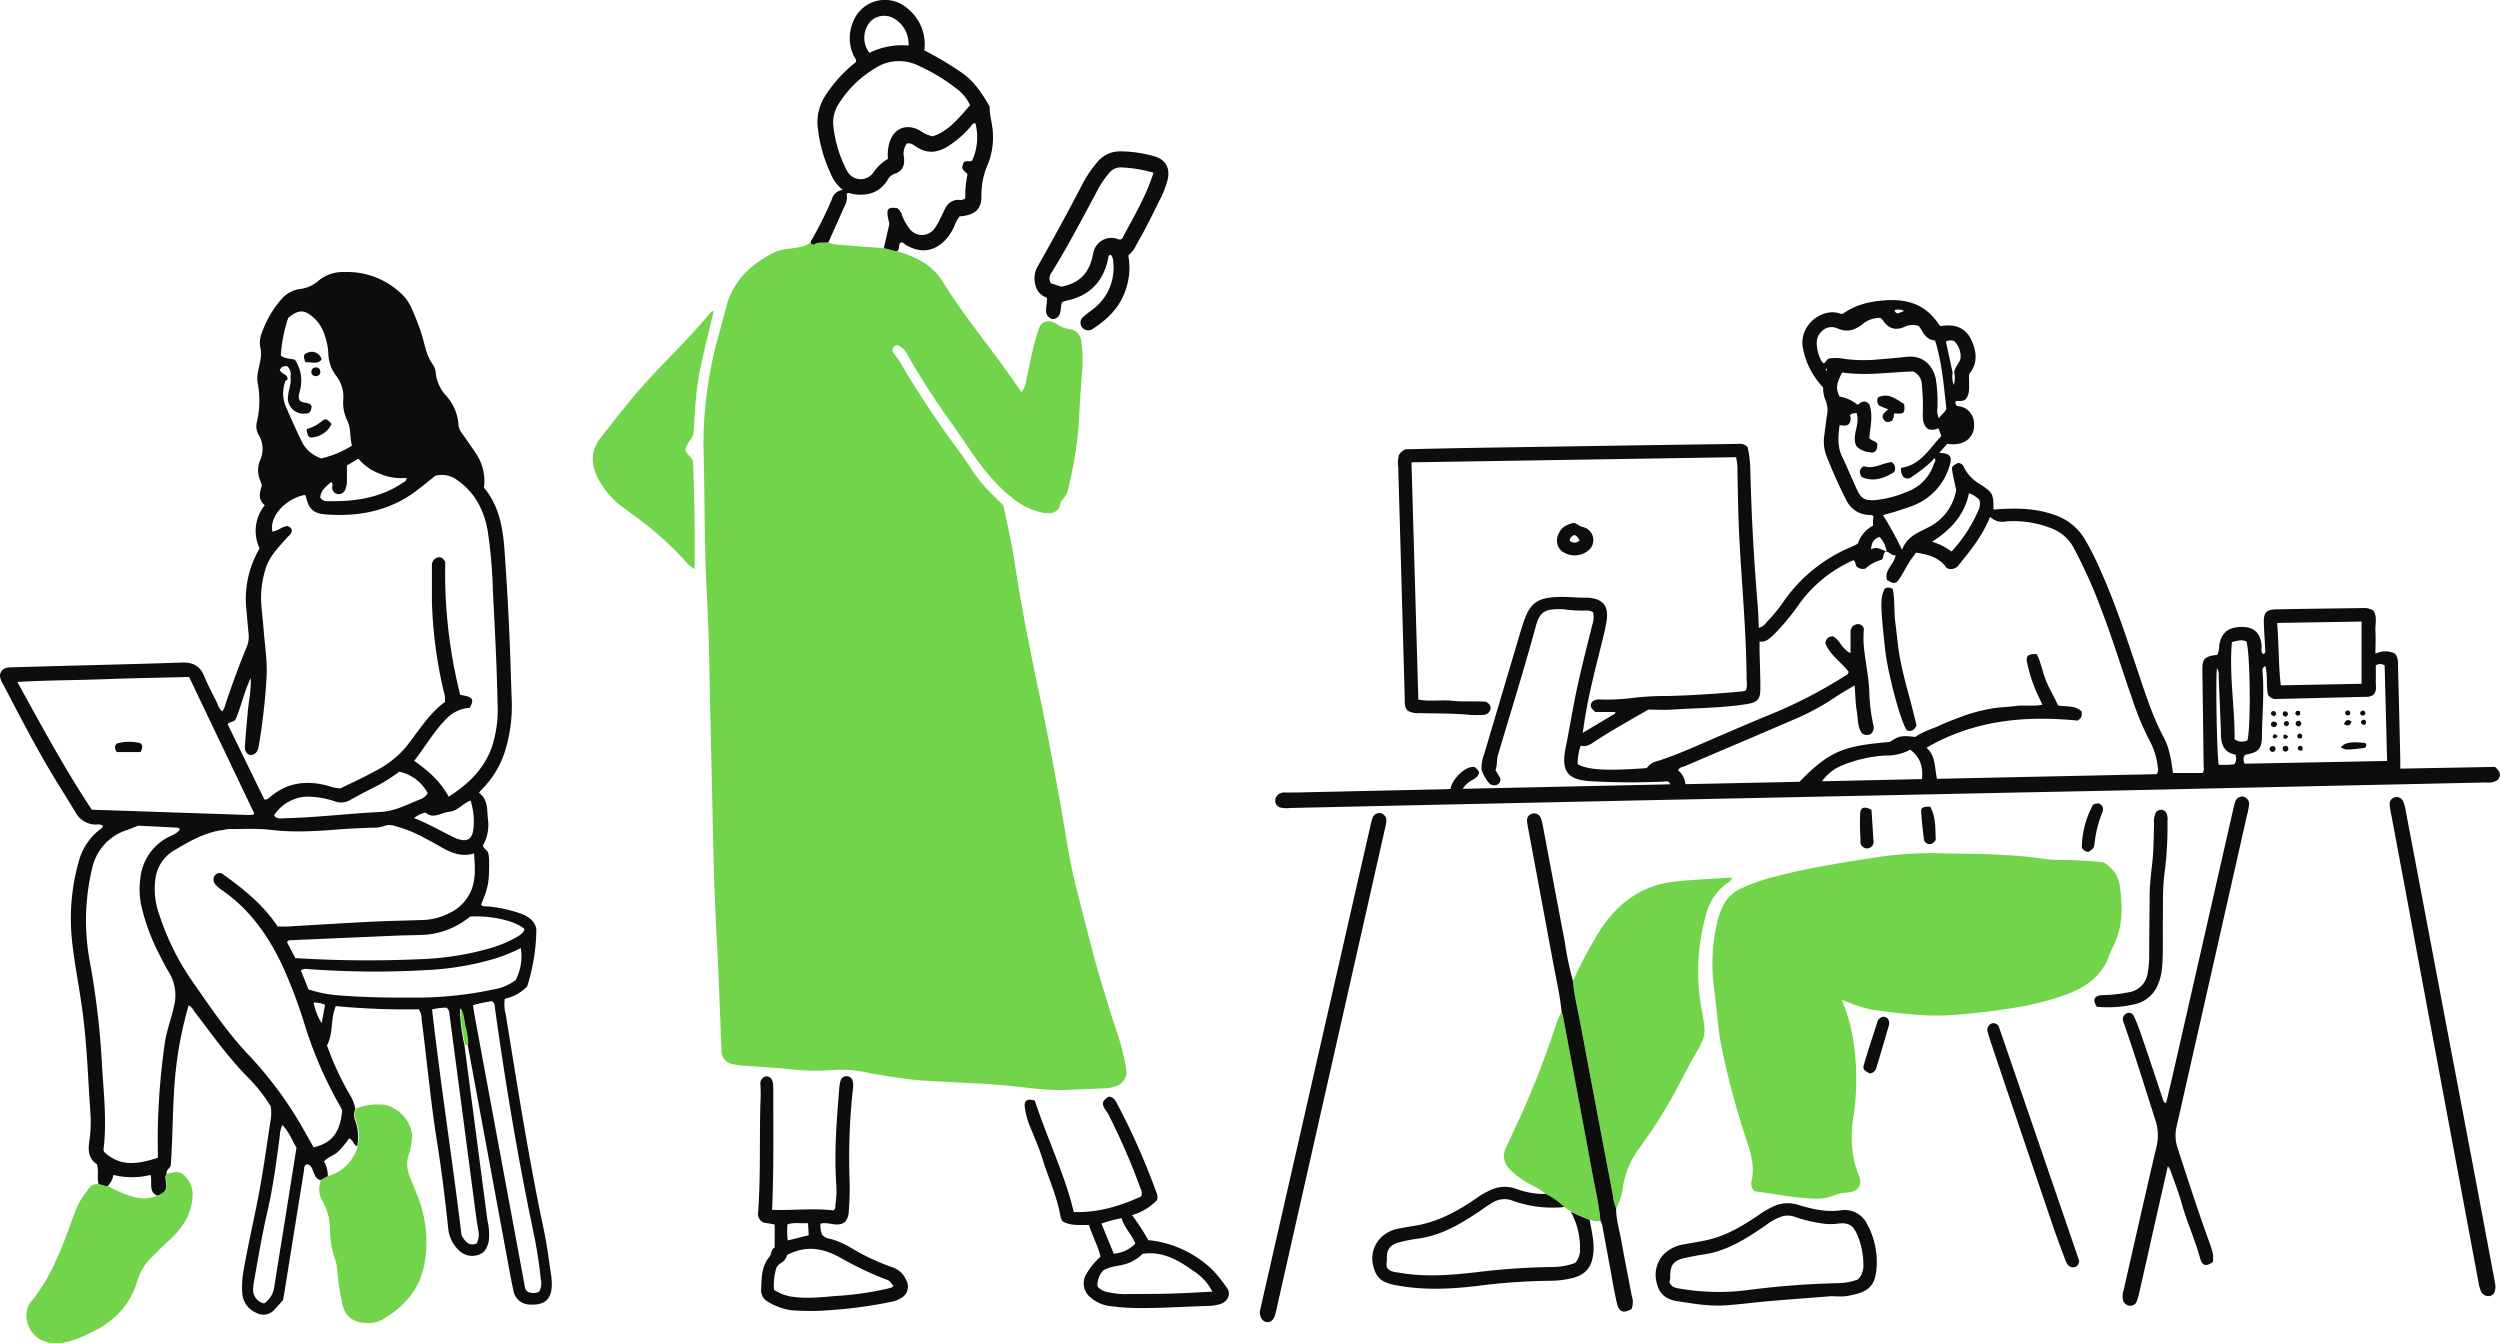
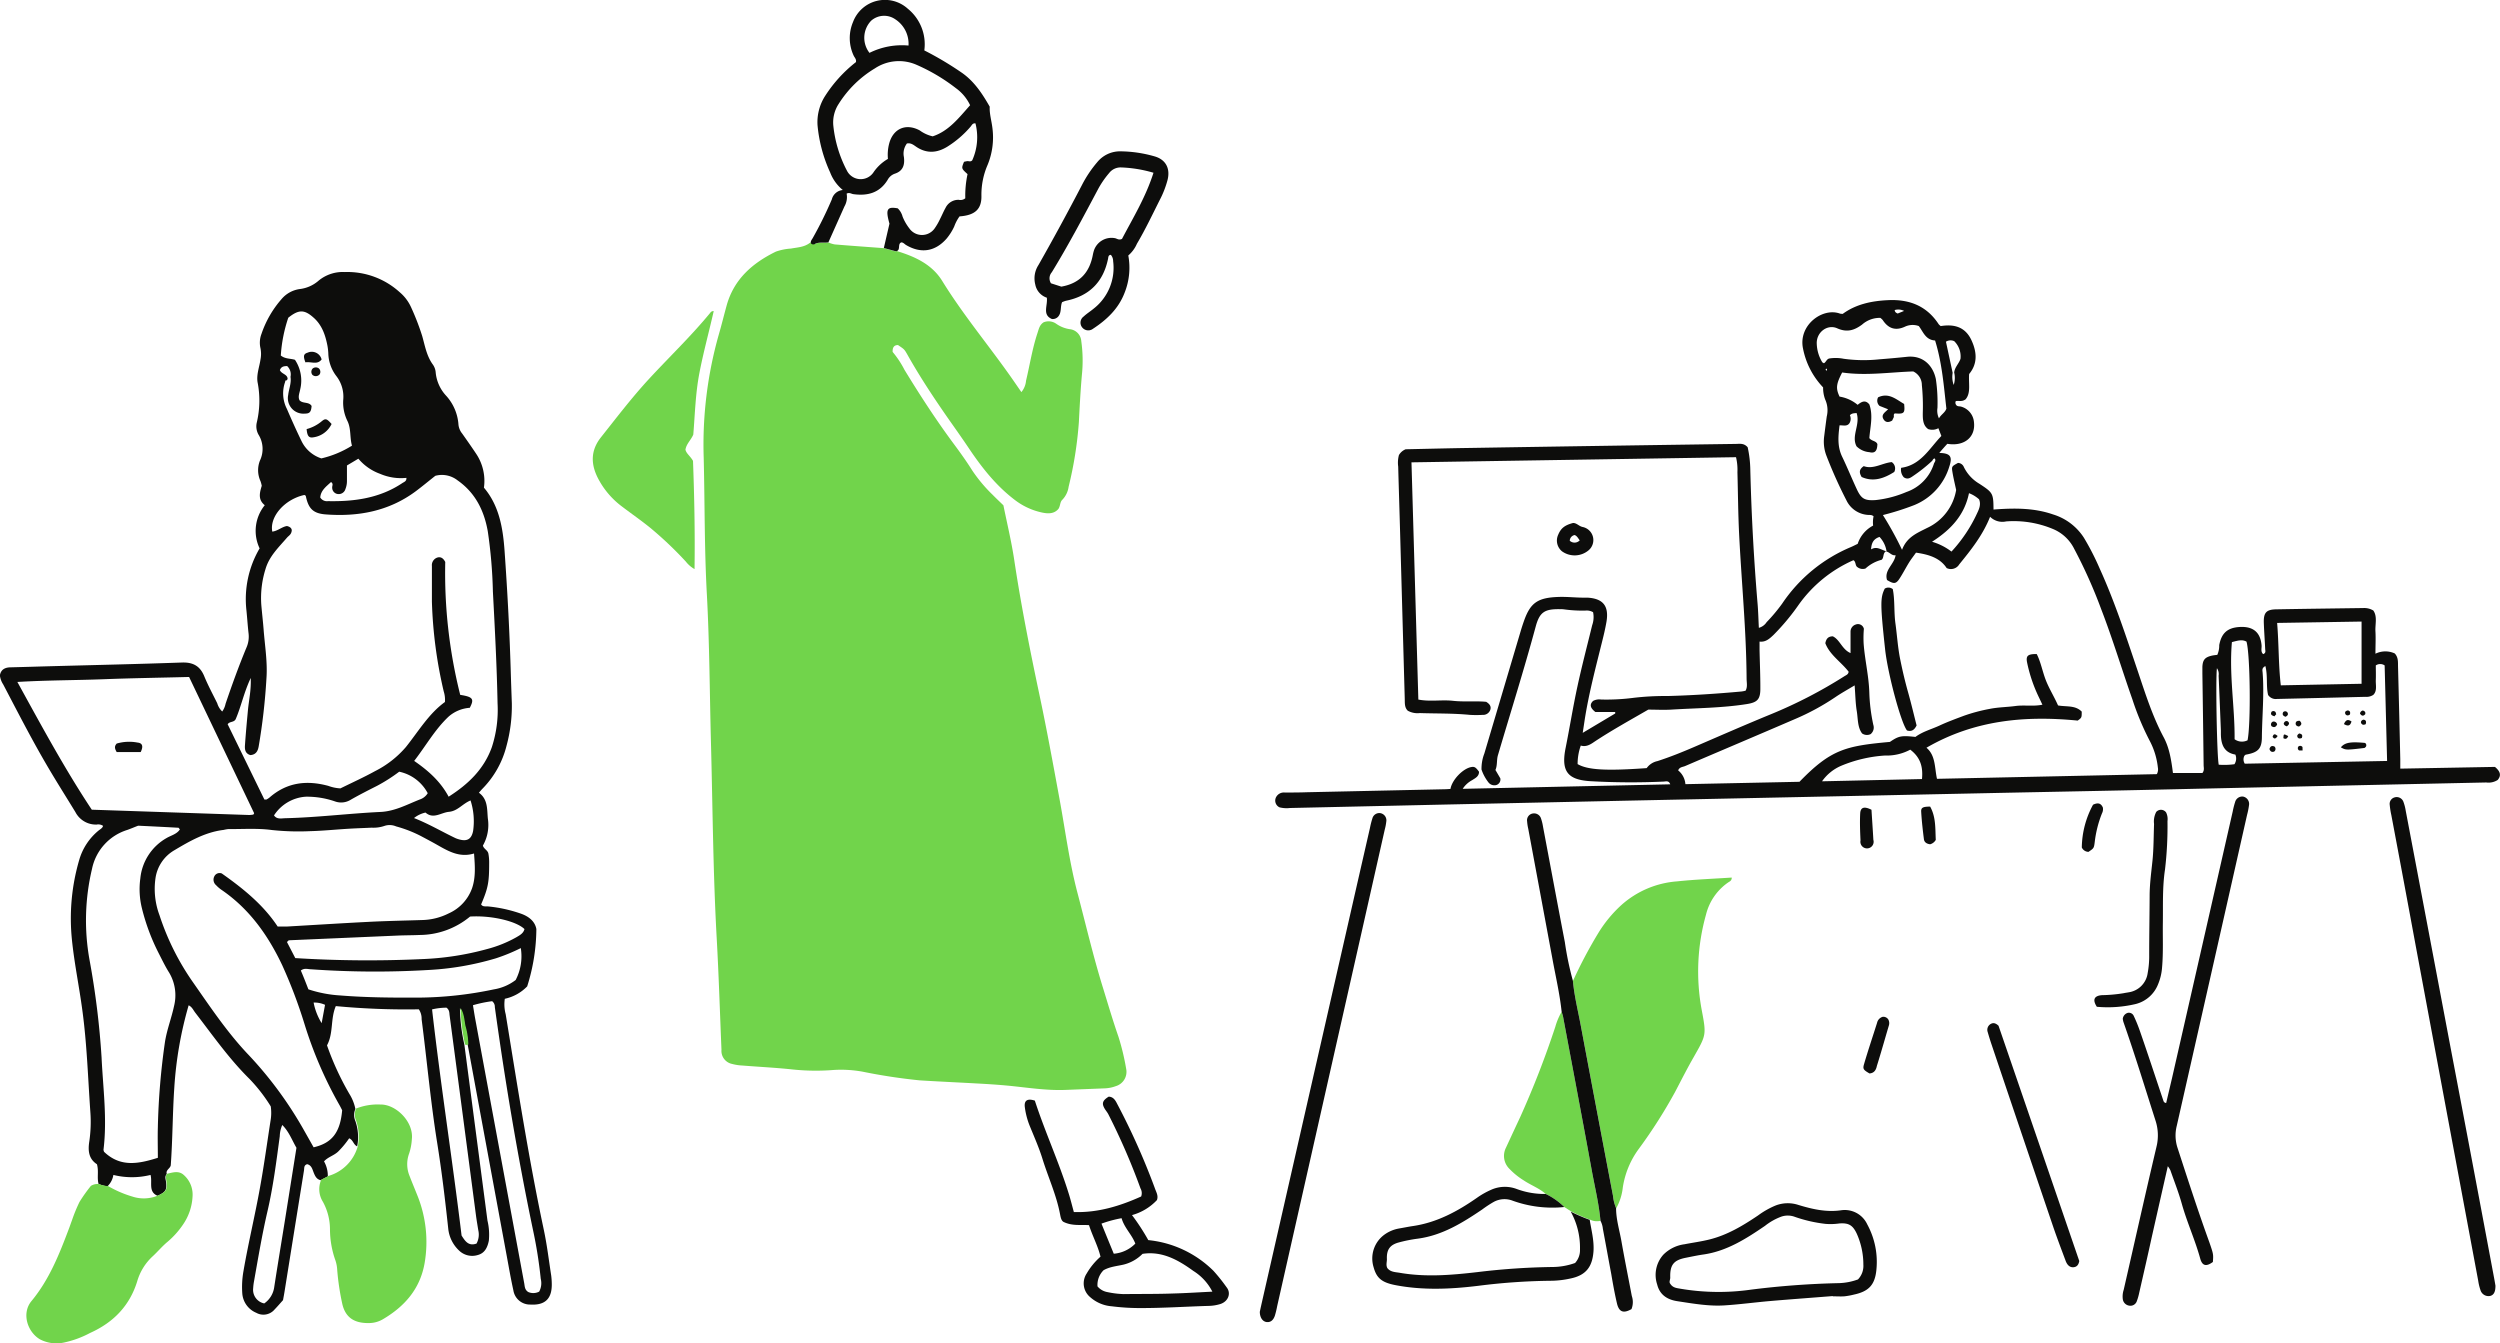
<svg xmlns="http://www.w3.org/2000/svg" id="Untitled_Artwork_74_Image" data-name="Untitled_Artwork 74 Image" viewBox="0 0 621.78 334.04">
  <defs>
    <style>.cls-1{fill:#71d44b;}.cls-2{fill:#0d0d0c;}</style>
  </defs>
  <title>Goodtel_illo_Good for Business</title>
  <path class="cls-1" d="M324.86,166c.06,0,.15-.12.2-.11,4.51,1.37,8.77,3.3,11.32,7.44,5.3,8.6,11.82,16.32,17.57,24.58l2.12,3.07a5.1,5.1,0,0,0,1.16-2.83c.95-4,1.56-8,2.85-11.88.33-1,.51-2,1.52-2.65a3.28,3.28,0,0,1,3.17.39,7.88,7.88,0,0,0,3.31,1.32,3.2,3.2,0,0,1,2.89,3,34.5,34.5,0,0,1,.15,8.37c-.35,3.91-.55,7.82-.75,11.73a96.09,96.09,0,0,1-2.55,16.09,5.79,5.79,0,0,1-1.53,3.2c-.66.6-.48,1.5-1,2.3-1.12,1.34-2.74,1.23-4.32.86A16.86,16.86,0,0,1,354.7,228c-4.82-3.59-8.45-8.21-11.76-13.15-1.69-2.52-3.46-5-5.2-7.48-3.56-5.12-7-10.32-10.05-15.76-.74-1.3-.76-1.29-2.31-2.33-1,0-1.38.61-1.33,1.71a23.79,23.79,0,0,1,2.95,4.46c3.88,6.35,7.92,12.58,12.36,18.55,1.57,2.12,3.11,4.27,4.51,6.5a37.28,37.28,0,0,0,5.08,6.05c.83.85,1.71,1.67,2.65,2.59.91,4.49,2,9,2.69,13.57,1.72,11.47,4,22.83,6.4,34.17,1.75,8.29,3.27,16.63,4.81,25,1.46,7.85,2.46,15.81,4.49,23.54,2.11,8,4,16.12,6.48,24.07,1.23,4,2.39,7.94,3.76,11.87a58.92,58.92,0,0,1,1.9,7.92,3.71,3.71,0,0,1-2.59,4.32,8.66,8.66,0,0,1-2.81.55l-9.59.38c-5,.21-9.88-.64-14.81-1.09-2.38-.22-4.78-.37-7.17-.5-4.79-.27-9.58-.48-14.37-.78A141.91,141.91,0,0,1,316.58,370a30.06,30.06,0,0,0-7.16-.43,55.45,55.45,0,0,1-10.06-.1c-4.2-.46-8.44-.66-12.66-1a11.93,11.93,0,0,1-2.6-.4,3.31,3.31,0,0,1-2.62-3.53c-.39-9.27-.67-18.54-1.19-27.8-.91-16.38-1-32.78-1.44-49.16-.31-12.08-.35-24.16-1-36.22-.63-11.33-.51-22.67-.79-34a100.33,100.33,0,0,1,3.72-30.58c.72-2.46,1.32-4.94,2-7.4,1.83-6.51,6.41-10.49,12.23-13.34a14.2,14.2,0,0,1,3.75-.76c1.56-.29,3.17-.33,4.54-1.3a1.13,1.13,0,0,1,1.53.11c1.05-.45,2.17-.16,3.25-.33a7,7,0,0,0,1.56.49c4.08.34,8.17.63,12.25.93Z" transform="translate(-102.04 -103.46)" />
  <path class="cls-2" d="M126.56,397.93c-.44-1.56.09-3.2-.41-4.91-2-1.3-2.27-3.26-1.91-5.6a33.45,33.45,0,0,0,.27-7.42c-.59-8.45-.85-16.94-2-25.35-.78-5.86-2-11.67-2.59-17.56a51.82,51.82,0,0,1,1.81-19.71,14.74,14.74,0,0,1,4.8-7.33c.41-.35,1-.6,1.14-1.19a2.12,2.12,0,0,0-1.6-.32,5.75,5.75,0,0,1-5.29-3.13c-2.17-3.55-4.39-7.06-6.51-10.64-4.08-6.88-7.72-14-11.43-21.08a5.23,5.23,0,0,1-.83-2.26c.28-1.53,1.36-2,2.78-2,3.36-.08,6.72-.19,10.08-.28,10.79-.29,21.59-.53,32.38-.91,2.76-.1,4.54.83,5.6,3.43.94,2.29,2.13,4.48,3.22,6.7a4.65,4.65,0,0,0,1.24,2.05,5,5,0,0,0,.83-1.92c1.59-4.69,3.28-9.36,5.18-13.94a6.76,6.76,0,0,0,.55-3.49c-.22-1.9-.34-3.82-.53-5.73a24.89,24.89,0,0,1,3.27-15.49,10.13,10.13,0,0,1,1.28-10.74c-1.74-1.39-1.27-3.1-.75-4.82a7.33,7.33,0,0,0-.31-1.16,6.52,6.52,0,0,1-.13-5.14,6.72,6.72,0,0,0-.36-6.42,4.22,4.22,0,0,1-.44-3,23.67,23.67,0,0,0,.26-9.74c-.45-2,.38-4,.66-5.93a7.2,7.2,0,0,0,0-2.85,6.11,6.11,0,0,1,.25-3.54,25.57,25.57,0,0,1,5-8.67,7.24,7.24,0,0,1,4.52-2.49,8.66,8.66,0,0,0,4.73-2.12,9.45,9.45,0,0,1,6.48-2.11,19.35,19.35,0,0,1,13.63,5,10.57,10.57,0,0,1,2.77,3.59,60.39,60.39,0,0,1,2.86,7.37c.69,2.45,1.11,5,2.68,7.11a4,4,0,0,1,.67,2,9.85,9.85,0,0,0,2.66,5.77,11.89,11.89,0,0,1,3,7.15,4.16,4.16,0,0,0,.92,2.18c1.15,1.63,2.3,3.26,3.41,4.93a12.15,12.15,0,0,1,2,8.53c3.82,4.5,4.74,10.12,5.14,15.83.73,10.29,1.27,20.59,1.56,30.91.07,2.31.16,4.63.24,6.95a37.81,37.81,0,0,1-1.3,10.43,23.29,23.29,0,0,1-6,10.75c-.28.28-.53.59-.89,1,2.28,1.65,2,4.15,2.23,6.46a10.39,10.39,0,0,1-1.24,6.69c.24.86,1.19,1.12,1.37,2a11.88,11.88,0,0,1,.19,2.38c0,4.68-.23,6.12-2,10.25.42.66,1.14.44,1.73.5a34.79,34.79,0,0,1,8.18,1.8c2,.71,3.48,1.93,3.83,3.82a48.34,48.34,0,0,1-2.28,14.26,10.92,10.92,0,0,1-5.57,3.09,9.42,9.42,0,0,0,.22,3.83c2.93,17.92,5.71,35.86,9.48,53.62.8,3.75,1.25,7.58,1.84,11.37a17.34,17.34,0,0,1,.14,1.91c.12,3.82-1.61,5.54-5.33,5.32a4.18,4.18,0,0,1-4.22-3.55c-.61-2.73-1.08-5.49-1.59-8.24q-4.89-26.42-9.77-52.84a17.82,17.82,0,0,0-.72-4.65c-.28-1.49-.33-3.05-1.21-4.39a45.17,45.17,0,0,0,1.11,9.06q2.87,21.87,5.74,43.73a15.13,15.13,0,0,1,.34,5c-.34,1.66-1,3.1-2.76,3.56a4.69,4.69,0,0,1-4.67-1.14,8.67,8.67,0,0,1-2.67-5.45c-.77-7.15-1.62-14.29-2.76-21.39-1.63-10.18-2.54-20.46-3.86-30.68a4.14,4.14,0,0,0-.69-2.45,186.28,186.28,0,0,1-20.65-.8c-1.37,3.22-.55,6.72-2.19,9.76a69.92,69.92,0,0,0,5.56,12.07,11.23,11.23,0,0,1,1.5,3.76,3.75,3.75,0,0,0,0,3,12.23,12.23,0,0,1,.45,6.29c-.93-.37-1-1.61-2-2a22.48,22.48,0,0,1-2.75,3.31c-1.05,1-2.51,1.32-3.5,2.43a7.29,7.29,0,0,1,.94,3.75l-1.78.93c-1-.23-1.37-1-1.71-1.83s-.52-1.89-1.65-2.15c-.86.26-.69,1-.79,1.59q-2.4,14.91-4.79,29.83c-.12.79-.27,1.57-.42,2.39-.69.77-1.36,1.56-2.08,2.3a3.63,3.63,0,0,1-4.57.85,5.66,5.66,0,0,1-3.48-4.8,22.52,22.52,0,0,1,.28-5.49c1.2-7,2.89-13.93,4.14-20.93,1-5.5,1.75-11.05,2.61-16.58a11.25,11.25,0,0,0,.05-3.54,40.53,40.53,0,0,0-5.31-6.85c-5.07-5-9.16-10.87-13.5-16.5-.47-.62-.78-1.4-1.61-1.79a94.59,94.59,0,0,0-3.57,20.5c-.43,6.38-.41,12.78-.87,19.15,0,.91-1.35,1.25-1,2.31-.59.63-.25,1.34-.18,2,.21,2-.07,2.47-2.11,3.42-2.38-1-1.24-3.32-1.75-5.19a19.13,19.13,0,0,1-9.24,0,5,5,0,0,1-1.48,2.83A8,8,0,0,1,126.56,397.93Zm46.82-199.87c-.28-.05-.42.07-.41.35a8.46,8.46,0,0,0,.42,6.74c1.17,2.72,2.38,5.42,3.67,8.07a8.32,8.32,0,0,0,4.91,4.25,25.17,25.17,0,0,0,7.61-3.17c-.57-2-.19-4.19-1.11-6.1a10.3,10.3,0,0,1-1.06-5.33A8.38,8.38,0,0,0,185.7,197a9.65,9.65,0,0,1-2-5.56,14,14,0,0,0-.25-2.14c-.52-2.62-1.39-5.1-3.5-6.91-2.27-2-3.66-1.94-6.21.09a36.45,36.45,0,0,0-1.86,9.4c1.08.88,2.36.71,3.52,1.07a9.25,9.25,0,0,1,1.31,7.32c-.16.92-.62,1.83-.17,2.75.83.9,2.31.29,3,1.41-.12,1.5-.48,1.9-1.69,1.9a3.86,3.86,0,0,1-4.13-4.65c.17-1.5.83-2.94.57-4.49a2.82,2.82,0,0,0-.83-2.68c-.84,0-1.48.12-1.81,1,.4,1,1.89,1,1.92,2.18A3.72,3.72,0,0,1,173.38,198.06Zm-14.72,85.53,9.14,18.73c.35,0,.44,0,.5,0a4.69,4.69,0,0,0,.79-.52c4.32-3.78,9.26-4.34,14.62-2.88a10.09,10.09,0,0,0,3,.62c2.9-1.43,5.82-2.75,8.61-4.29a24.72,24.72,0,0,0,7.68-6c3.13-3.92,5.71-8.31,9.7-11.19a6.86,6.86,0,0,0-.3-2.64,111.1,111.1,0,0,1-2.94-22.31c0-3,0-5.92,0-8.88a2,2,0,0,1,1.32-2.09c.92-.29,1.53.19,2,1.09a124.18,124.18,0,0,0,3.72,33.05c3.15.5,3.55,1,2.38,3.22a8.92,8.92,0,0,0-5.29,2.21c-3.4,3.21-5.64,7.27-8.54,11,3.54,2.44,6.55,5.12,8.57,8.9,4.92-3.13,8.79-6.86,10.75-12.33a29.94,29.94,0,0,0,1.42-10.87c-.18-9.28-.67-18.54-1.16-27.8a120.45,120.45,0,0,0-1.28-15.05c-.92-5.16-3.12-9.56-7.51-12.63a6.29,6.29,0,0,0-5.53-1.13c-1.76,1.38-3.35,2.72-5,3.94-6.66,4.89-14.24,6.27-22.28,5.66-3.14-.24-4.29-1.48-4.93-4.56,0-.11-.22-.19-.34-.28-4.89,1.06-8.72,5.38-8,9.12,1.36-.16,2.41-1.21,3.65-1.39.84.2,1.22.62,1.19,1.15-.12,1-.76,1.25-1.17,1.73-2.07,2.41-4.43,4.62-5.36,7.84a24.08,24.08,0,0,0-1.05,8.76c.17,2.07.42,4.14.58,6.21.31,4.06,1,8.1.71,12.2a152.45,152.45,0,0,1-1.93,16.91c-.22,1.26-.75,2.07-2.07,2.17-1.33-.4-1.42-1.46-1.34-2.52.2-2.86.46-5.72.73-8.59.23-2.5.83-5,.7-8.07-1.71,3.64-2.38,7.08-3.74,10.24C160.21,283.19,159.18,282.82,158.66,283.59Zm28.48,96c-.24-.46-.44-.89-.68-1.3a101.24,101.24,0,0,1-8.71-20.21,121.69,121.69,0,0,0-5.52-14.56c-3.55-7.5-8.22-14.07-15.18-18.8a8.21,8.21,0,0,1-1.26-1.1,1.79,1.79,0,0,1-.45-2.19,1.46,1.46,0,0,1,1.86-.73c5.42,3.82,10.36,7.84,13.9,13.2.9,0,1.61,0,2.32,0,6.94-.4,13.88-.84,20.82-1.19,4.31-.21,8.63-.29,12.94-.43a15.34,15.34,0,0,0,6.46-1.65,10.82,10.82,0,0,0,5.84-6.35c.9-2.72.69-5.5.46-8.55-3.55,1.09-6.33-.53-9.13-2.12-1.32-.75-2.67-1.46-4-2.17a31.2,31.2,0,0,0-6.24-2.44,4.08,4.08,0,0,0-2.81-.16,8.48,8.48,0,0,1-3.29.47c-1.92.1-3.83.15-5.75.27-3.19.19-6.37.52-9.57.6a62.33,62.33,0,0,1-9.55-.29c-3.53-.47-7.17-.2-10.76-.23a8.12,8.12,0,0,0-1.18.21c-4.58.55-8.45,2.79-12.31,5.09a9.6,9.6,0,0,0-4.64,6.93,18.69,18.69,0,0,0,1,9.2,63.2,63.2,0,0,0,8.46,16.86c4.3,6.16,8.51,12.44,13.7,17.88a95.94,95.94,0,0,1,13.86,18.89c.78,1.37,1.55,2.75,2.31,4.09C184.6,387.76,186.66,385.13,187.14,379.58Zm-62.28-74.75L164,306.16a6.1,6.1,0,0,0,.94-.09.35.35,0,0,0,.2-.12.67.67,0,0,0,.1-.25l-16.17-33.87c-7.15.19-14.17.29-21.19.56s-14.11.24-21.52.68C112.41,284.07,118.15,294.71,124.86,304.83Zm3.06,85.09c4.09,3.91,8.57,3,13.38,1.49,0-2.51-.08-5.07,0-7.62a174.16,174.16,0,0,1,1.78-21.26c.48-3,1.6-5.85,2.24-8.83a11,11,0,0,0-1.19-8.31c-1-1.58-1.78-3.23-2.62-4.86a51.64,51.64,0,0,1-4.18-11.21,19.76,19.76,0,0,1-.39-7.39,13,13,0,0,1,6.55-10.06c1.11-.65,2.51-.95,3.29-2.13-.18-.21-.28-.42-.38-.42-3.43-.19-6.86-.36-10-.51-1.09.42-1.89.77-2.72,1.06a12.83,12.83,0,0,0-8.75,9.66,55.44,55.44,0,0,0-.63,22.62,203.82,203.82,0,0,1,3,24.26c.36,7.66,1.43,15.3.48,23A1.89,1.89,0,0,0,127.92,389.92ZM236.14,424.7a4.4,4.4,0,0,0,.39-3.18,111.42,111.42,0,0,0-1.91-12.07c-3.84-18.39-6.94-36.91-9.51-55.52a1.73,1.73,0,0,0-.67-1.46,31.11,31.11,0,0,0-4.77,1c.2,1.2.36,2.29.56,3.37q2.31,12.5,4.63,25l7.56,40.78c.14.78.11,1.62,1,2.18A3.14,3.14,0,0,0,236.14,424.7Zm-57.4-75.18a30.81,30.81,0,0,0,7.94,1.52c6.39.52,12.78.56,19.18.54a93.2,93.2,0,0,0,19-2.05,12.11,12.11,0,0,0,5.43-2.33,12.79,12.79,0,0,0,1.28-7.94,45,45,0,0,1-6.21,2.55,71.48,71.48,0,0,1-17,2.91,224.67,224.67,0,0,1-29-.19c-.76,0-1.57-.39-2.5.31C177.5,346.32,178.1,347.86,178.74,349.52Zm-3.26-7.77A291.54,291.54,0,0,0,207,342a71,71,0,0,0,16.3-2.53,30.27,30.27,0,0,0,7.09-2.86c.87-.51,1.84-1,2.09-2.08-2.07-2-8.31-3.44-13.53-3.11A19.8,19.8,0,0,1,206.43,336c-1.84.08-3.68.07-5.51.15l-27,1.17c-.12,0-.23.18-.51.43Zm41.36,69c.85,1.33,1.69,2.73,3.72,2a4.69,4.69,0,0,0,.44-3.29c-.19-1.19-.4-2.37-.56-3.56q-3.28-25-6.58-49.93c-.08-.6,0-1.3-.77-1.89a15.73,15.73,0,0,0-3.59.43C211.65,373.35,214.57,392,216.84,410.75Zm-49.08,16.89a5.89,5.89,0,0,0,2.49-4.11c.84-5.45,1.75-10.89,2.62-16.34q1.45-9.1,2.9-18.26c-1.1-1.89-1.85-4-3.52-5.67a7.33,7.33,0,0,0-.63,2.79c-.84,6.26-1.63,12.54-3.06,18.69-1.34,5.77-2.31,11.6-3.35,17.43a13.2,13.2,0,0,0-.2,1.66A3.46,3.46,0,0,0,167.76,427.64Zm33.57-132.25a40.83,40.83,0,0,1-5.5,3.51c-2.21,1.12-4.42,2.24-6.57,3.47a4.5,4.5,0,0,1-3.88.42,21.28,21.28,0,0,0-7.3-1.18,10.19,10.19,0,0,0-7.89,4.65c.73,1.05,1.86.72,2.82.7,7.91-.19,15.77-1.18,23.67-1.56,3.56-.17,6.57-1.83,9.74-3.09a3.64,3.64,0,0,0,2-1.57A10.48,10.48,0,0,0,201.33,295.39Zm-13-76.16V223a5.39,5.39,0,0,1-.38,2.1,1.73,1.73,0,0,1-1.83,1.24,1.59,1.59,0,0,1-1.46-1.62c-.05-.42.38-.92-.29-1.37-1.18,1.1-2.54,2.06-2.68,3.84a1.94,1.94,0,0,0,1.92.91c6.56.13,12.89-.73,18.51-4.5.42-.28,1.06-.43,1-1.29a13.09,13.09,0,0,1-6.54-1,12.66,12.66,0,0,1-5.41-3.77Zm19.55,86.32a7,7,0,0,0-2.87,1.37c3.76,1.48,7,3.42,10.33,5a6,6,0,0,0,.9.31c2,.56,3.07-.07,3.47-2.11a16.87,16.87,0,0,0-.64-7.58c-2,.82-3.21,2.64-5.37,2.83C211.72,305.56,209.82,307.28,207.87,305.55Zm-25,47.82a6.43,6.43,0,0,0-2.84-.56,15.09,15.09,0,0,0,2,5.12Z" transform="translate(-102.04 -103.46)" />
  <path class="cls-2" d="M642.48,295.72h7.32c.55-.67.32-1.34.31-1.94q-.14-11.4-.31-22.8c0-.56,0-1.12,0-1.68.09-1.74.65-2.39,2.38-2.78.46-.1.93-.14,1.33-.19a5.69,5.69,0,0,0,.48-2.43c.54-2.84,1.91-4.23,4.79-4.48,3.17-.27,5.43.88,5.74,4.55.06.72-.28,1.57.4,2.18.75-.29.52-.83.5-1.25-.1-2.16-.26-4.31-.34-6.47-.09-2.6.6-3.38,3.12-3.42,7.2-.13,14.4-.22,21.6-.32a4.39,4.39,0,0,1,2.51.61c1.06,1.5.43,3.4.53,5.17s0,3.67,0,5.58a5.57,5.57,0,0,1,4.8-.07c.94,1,.79,2.22.82,3.32q.3,11.51.56,23c0,.7,0,1.41,0,2.33l23.54-.43c1.42,1.17,1.58,2.18.69,3.24a4.2,4.2,0,0,1-2.86.63l-28.79.62q-28.43.61-56.86,1.25c-13.19.29-26.39.53-39.59.81l-86.85,1.81-46.79,1-38.63.86a7.26,7.26,0,0,1-2.59-.16,1.84,1.84,0,0,1-.91-2.46,2.18,2.18,0,0,1,2.17-1.23c1.84,0,3.68,0,5.52-.07l34.07-.74c.55,0,1.11-.05,1.65-.08.36-2.2,3-5,5.1-5.43.87-.17,1.16,0,2,1.15,0,1.18-.92,1.58-1.72,2.1a6.41,6.41,0,0,0-2.34,2.15l51.62-1.12c-.35-1-1.07-.71-1.64-.68a178.78,178.78,0,0,1-18.23-.1c-5.61-.35-7.36-2.4-6.13-8.37,1-5,1.81-10.07,2.89-15.07,1.11-5.15,2.45-10.25,3.7-15.37a6,6,0,0,0,.22-3.22,3.17,3.17,0,0,0-1.93-.4,33,33,0,0,1-5.26-.3,6.11,6.11,0,0,0-1-.05c-3.84-.07-5.11.7-6.09,4.35-2.9,10.72-6.24,21.3-9.38,31.95-.37,1.24-.11,2.54-.63,3.69.46.78.86,1.46,1.22,2.09a1.45,1.45,0,0,1-1.12,1.69,1.87,1.87,0,0,1-1.89-.76,10.75,10.75,0,0,1-1.67-3.13,10.47,10.47,0,0,1,.71-4l9-30.32c.27-.92.57-1.84.89-2.74,1.61-4.51,3.48-5.72,8.74-5.87,2.22-.06,4.47.23,6.71.18h.24c3.93.2,5.45,2.06,4.79,6-.3,1.74-.71,3.45-1.14,5.15-1.58,6.36-3.25,12.7-4.27,19.18-.15,1-.3,2-.5,3.3l8.08-4.82,0-.36h-4.92c-1.4-1.09-1.44-1.93-.58-2.76a3.23,3.23,0,0,1,2-.35,52.62,52.62,0,0,0,8.13-.43,66.92,66.92,0,0,1,8.38-.44c6.15-.16,12.29-.57,18.42-1.13a7.62,7.62,0,0,0,1-.2c.54-1,.25-2,.25-3.05-.08-11.93-1.25-23.8-1.85-35.7-.26-5.19-.29-10.39-.43-15.59a13.63,13.63,0,0,0-.35-3.73l-80.72,1.28c.57,19.74,1.14,39.29,1.71,59,2.91.57,5.79,0,8.61.31s5.6,0,8.26.25c.87.54,1.33,1.15,1,2.06a1.89,1.89,0,0,1-1.91,1.19,27,27,0,0,1-3.12,0c-4.14-.41-8.31-.31-12.46-.45a5,5,0,0,1-3-.58c-.84-.81-.73-1.88-.76-2.91l-1.2-42.94c-.14-5-.3-9.92-.43-14.87a7.25,7.25,0,0,1,.18-2.86,3.32,3.32,0,0,1,1.68-1.45c5.25-.11,10.61-.25,16-.33q33-.54,66-1c1,0,2.11-.28,3.06.84a27.69,27.69,0,0,1,.65,5.47q.41,16.8,1.82,33.54c.16,1.9.2,3.81.31,5.89a3.35,3.35,0,0,0,1.93-1.41,42,42,0,0,0,3.85-4.59,38.55,38.55,0,0,1,17.17-14.11c.51-.22,1-.48,1.63-.78a7.91,7.91,0,0,1,3.84-4.54,7.27,7.27,0,0,1,.11-2.31c-.49-.43-1-.3-1.45-.35a6.38,6.38,0,0,1-5.3-3.62,113.5,113.5,0,0,1-5-11.16,9.84,9.84,0,0,1-.54-4.72c.21-1.67.42-3.33.65-5a6.43,6.43,0,0,0-.4-4.21,8.17,8.17,0,0,1-.51-3,19.35,19.35,0,0,1-5-9.67c-1.21-5.84,4.9-10.28,9.2-8.68a3.1,3.1,0,0,0,.69.06c3.27-2.4,7.2-3.23,11.35-3.41,5.28-.23,9.56,1.46,12.51,6a3.74,3.74,0,0,0,.5.45c3.2-.51,6.07.09,7.66,3.55,1.38,3,1.51,5.85-.59,8.37-.19,2.37.49,4.7-.89,6.3-1,.72-1.77.23-2.44.46a.91.91,0,0,0,.09.92c.32.47.87.3,1.3.45a4.38,4.38,0,0,1,3.14,3.85c.43,3.73-2.4,6.08-6.63,5.38-.63.69-1.31,1.45-2,2.27,2.75.06,3.35.89,2.5,3.38a15,15,0,0,1-8.74,9.6,66,66,0,0,1-7.78,2.47,85,85,0,0,1,4.76,8.65c1.2-3.22,3.78-4.19,6.31-5.48a12.7,12.7,0,0,0,7.15-9.41c-.31-1.45-.67-2.93-.92-4.42s-.13-1.46,1.38-2.31a1.65,1.65,0,0,1,1.47,1.06,9.84,9.84,0,0,0,3.85,4.13c3.37,2.21,3.48,2.37,3.51,6.41,5-.38,10-.46,14.82,1.22a13.94,13.94,0,0,1,7.66,5.79,64.43,64.43,0,0,1,3.93,7.67c3.78,8.31,6.6,17,9.5,25.59,1.88,5.6,3.66,11.24,6.47,16.48C641.63,289.61,642.08,292.63,642.48,295.72ZM587.69,196.2a5.77,5.77,0,0,0,.26,3,5.67,5.67,0,0,0,.12-3.08c.12-1.34,1.2-2.24,1.57-3.43a5.32,5.32,0,0,0-1.55-4.37,2.12,2.12,0,0,0-2.07.13Q586.86,192.35,587.69,196.2Zm-5.08,21.86a38.58,38.58,0,0,1-4.87,3.86c-.72.51-1.36.82-2.21.24a2.78,2.78,0,0,1-.65-2.35c4.86-.66,7-4.79,10-7.92l-.74-1.93a3.16,3.16,0,0,1-2.54.22c-1.32-.93-1.35-2.48-1.34-4a51.88,51.88,0,0,0-.23-6.94,3.74,3.74,0,0,0-2.15-3.4c-5.8.19-11.76,1.12-17.67.26-1.5,2.88-1.62,3.94-.65,6a9.41,9.41,0,0,1,4.5,2.05c.95-.79,1.93-1.33,2.91-.1,1,2.82.19,5.67,0,8.37.6.8,1.66.64,2,1.5-.05,1.69-.6,2.35-2,2a5.11,5.11,0,0,1-3.18-1.45c-1.39-2.6,1-5.44,0-8.29-.56.09-1.13,0-1.66.55a2.14,2.14,0,0,1-.07,1.92c-.58.95-1.55.56-2.5.6-.35,2.74-.57,5.29.65,7.81s2.39,5.4,3.64,8.08c1.13,2.43,2,2.87,4.73,2.69a26.75,26.75,0,0,0,7.6-2,10.89,10.89,0,0,0,6.88-7.14c.21-.39.53-.76.15-1.21C582.9,217.51,582.76,217.8,582.61,218.06Zm-61.39,80.43,28.37-.59c7.82-8.07,11.49-8.92,22.5-9.92,2.2-1.5,2.83-1.62,6.34-1.24,1.81-1.35,4-1.9,6-2.83s4-1.66,6-2.41a42.27,42.27,0,0,1,6.47-1.73c2.13-.43,4.29-.43,6.43-.72s4.38.15,6.68-.32c-.36-.77-.63-1.34-.9-1.9a37,37,0,0,1-2.91-8.61c-.33-1.67.19-2.11,2.4-2.09,1,1.95,1.4,4.24,2.21,6.37s2.14,4.25,3.09,6.41c2.06.38,4.29-.1,5.89,1.54,0,1.5,0,1.5-1,2.23-13.14-1.29-25.75-.13-37.62,6.75,2.31,1.95,2,4.93,2.62,7.73L638.47,296a2.41,2.41,0,0,0,.26-1.63,18.42,18.42,0,0,0-2-6.6,67.64,67.64,0,0,1-4.34-10.37c-2.63-7.46-4.89-15-7.75-22.41a122.56,122.56,0,0,0-6.75-15.08,10.26,10.26,0,0,0-5.13-4.83A25.29,25.29,0,0,0,601,233.14a4.34,4.34,0,0,1-4-1.15c-1.83,4.6-4.73,8.22-7.66,11.82a2.42,2.42,0,0,1-3.15.93c-1.69-2.58-4.54-3.38-7.62-3.83-.62.88-1.22,1.63-1.72,2.44-.8,1.29-1.49,2.65-2.31,3.92-.94,1.46-1.43,1.5-3.17.45-.78-2.49,1.82-3.89,2.13-6.18-1,.23-1.6-.94-2.49-.92-.74.59-.36,1.56-1,2.07a9.33,9.33,0,0,0-4,2.17,2.16,2.16,0,0,1-2-.34c-.61-.37-.33-1.35-1-1.73a33,33,0,0,0-13.61,11.07,55.89,55.89,0,0,1-6.29,7.54c-1,.94-1.94,1.81-3.45,1.63,0,.86,0,1.49,0,2.13.07,3.2.21,6.4.2,9.59,0,2.63-.74,3.39-3.29,3.81-6.25,1-12.57,1-18.87,1.39-1.91.11-3.83,0-5.71,0-4.56,2.64-9.1,5.14-13.42,8-1,.71-2.09,1.34-3.37.94a13.63,13.63,0,0,0-.79,4.61c2.54,1.47,7.13,1.72,17.18,1a4.38,4.38,0,0,1,2.66-1.74c3.11-1,6.15-2.23,9.15-3.52,6.38-2.75,12.74-5.54,19.16-8.17a116.52,116.52,0,0,0,18.26-9.46c.39-.24.9-.39,1-1.08-1.86-2.43-4.72-4.2-5.8-7.1.24-1.18.75-1.68,1.86-1.71,1.78.85,2.3,3.27,4.41,4.17v-2.42c0-1,0-1.92,0-2.88a1.85,1.85,0,0,1,1.32-1.81,1.5,1.5,0,0,1,2,1.08,26.22,26.22,0,0,0-.06,3.68c.3,4.07,1.29,8.05,1.41,12.14a44.15,44.15,0,0,0,1,8.08,2.09,2.09,0,0,1-.26,1.83c-.15.19-.3.37-.35.42a2.09,2.09,0,0,1-2.19-.14c-1.16-1.54-1-3.64-1.32-5.56s-.35-4.06-.53-6.39c-1.8,1.09-3.33,1.93-4.77,2.91a59.67,59.67,0,0,1-10.09,5.48c-9.08,3.92-18.2,7.77-27.29,11.67-.59.26-1.42.23-1.74,1.09A4.86,4.86,0,0,1,521.22,298.49Zm171.08-22.2a3.09,3.09,0,0,1-1.94.48q-11,.28-22,.53a2.3,2.3,0,0,1-2.22-1c-.52-2.22-.05-4.73-.67-7.18-.95.47-.73,1.08-.69,1.6.42,5.35-.12,10.7-.18,16,0,3-1,3.89-3.94,4.42-.14,0-.26.17-.4.26a2,2,0,0,0,.08,2l35.4-.68c-.21-8.1-.41-16-.61-23.76a1.93,1.93,0,0,0-2.2,0c0,1.13.05,2.4,0,3.65S693.31,275.32,692.3,276.29Zm-2.91-2.77V258.05l-21,.34c.44,5.29.32,10.38.91,15.52ZM583.32,188.14c-2.42-.12-3-2.27-4.06-3.59a4.5,4.5,0,0,0-3.42.15c-2.37,1.1-4.16.47-5.55-1.65a3.6,3.6,0,0,0-.59-.53,6.63,6.63,0,0,0-4.55,1.68c-1.94,1.42-3.73,2-6.18.91s-5.23,1-5.08,3.88a9.45,9.45,0,0,0,1.35,4.53c.08.12.25.17.42.29.54-.27.68-1.05,1.35-1.19a10.19,10.19,0,0,1,3.57.07,36.33,36.33,0,0,0,8.84.14q3.47-.27,6.92-.63c3.88-.41,6.44,2.06,7.17,5.54a40,40,0,0,1,.4,7.16,4.5,4.5,0,0,0,.37,2.61c.57-1,1.51-1.41,1.85-2.42C585.49,199.52,585.08,193.86,583.32,188.14Zm-6.18,101.77a12.39,12.39,0,0,1-6.29,1.46,33.88,33.88,0,0,0-10.91,2.56,11.22,11.22,0,0,0-4.74,3.85l24.86-.56C580.35,294.26,579.71,291.85,577.14,289.91Zm80-26.74c-.72,8.2.75,16.24.67,24.15a3.1,3.1,0,0,0,3.22.26c.85-3.92.67-21.4-.26-24.54C659.68,262.44,658.61,262.78,657.1,263.17Zm-69.73-22.54a36.39,36.39,0,0,0,6.38-9.56c.48-1,1-2.19.46-3.43a7.94,7.94,0,0,0-2.5-1.52c-1.09,5.34-4.37,9-9.19,12.08A14.6,14.6,0,0,1,587.37,240.63ZM658,291.13c-2.89-.49-3.6-2.63-3.6-5.26,0-.23,0-.47,0-.71q-.27-6.82-.56-13.64a2.6,2.6,0,0,0-.42-1.87c-.36,2.55,0,22.22.45,24a18.73,18.73,0,0,0,3.9-.12A2.56,2.56,0,0,0,658,291.13Zm-86.75-50.54A6.68,6.68,0,0,0,569.5,237c-1.4.47-2,1.35-2.1,3.1C568.85,239.24,569.82,240.19,571.24,240.59Zm4.36-59.8a3.15,3.15,0,0,0-2.34-.21c.06.49.3.67.75.86Zm-19.32,14.87c.22-.18.17-.36,0-.53C556,195.31,556.12,195.49,556.28,195.66Z" transform="translate(-102.04 -103.46)" />
-   <path class="cls-1" d="M560.13,352.16a42,42,0,0,1,2.77,9.66,62.1,62.1,0,0,1,.12,19.34,30.07,30.07,0,0,0-.26,8.37,22.91,22.91,0,0,0,1.5,6c1.14,2.7,0,4.37-2.88,4.52a8.92,8.92,0,0,0-3,.64,11.75,11.75,0,0,1-4.68.9c-5.2-.11-10.27-1.24-15.27-1.82a2.66,2.66,0,0,1-.69-2.8c.63-3.27-.09-6.32-1.13-9.4a201,201,0,0,1-6.52-24.3c-.47-2.27-.66-4.58-.93-6.88l-.81-7.15a45.32,45.32,0,0,1,.9-16.89,16.52,16.52,0,0,1,1.34-3.59,8.84,8.84,0,0,1,4.15-4.17,45.22,45.22,0,0,1,6.71-2.55c9.4-2.65,19-4.08,28.67-5.56a90.64,90.64,0,0,1,15.79-.77c5.2.1,10.4.1,15.59.44,3,.2,6,.48,9.06.94a35,35,0,0,0,5,.27c3.28,0,6.54.27,9.48.5a8,8,0,0,1,4.3,6.58c.66,5,.62,9.89-1.77,14.51a15,15,0,0,0-.9,2c-1.85,5.43-6.07,8.2-11.16,10a71.35,71.35,0,0,1-13,3.24q-7.35,1.16-14.77,1.72c-6.5.48-12.93-.39-19.35-1.22C565.7,354.35,563.17,353.26,560.13,352.16Z" transform="translate(-102.04 -103.46)" />
  <path class="cls-1" d="M493.25,347.44a114.69,114.69,0,0,1,6.27-11.86,31.83,31.83,0,0,1,5.75-7,23.37,23.37,0,0,1,13.86-5.91c4.52-.48,9.07-.65,13.62-.95,0,.86-.62,1-1,1.29a13.7,13.7,0,0,0-5.41,7.94,52.27,52.27,0,0,0-1.06,23.72c1.18,6.23,1.12,6.21-2,11.71-1.63,2.84-3.11,5.77-4.63,8.67a125.62,125.62,0,0,1-9,14.12,21.56,21.56,0,0,0-4,9.64A13.73,13.73,0,0,1,504,404a10.42,10.42,0,0,1-.76-3q-4.05-21.27-8.05-42.54C494.5,354.81,493.59,351.17,493.25,347.44Z" transform="translate(-102.04 -103.46)" />
  <path class="cls-1" d="M191.05,388.46a12.23,12.23,0,0,0-.45-6.29,3.75,3.75,0,0,1,0-3,14.53,14.53,0,0,1,6.07-1c3.81-.08,8.31,4.27,7.8,8.65a14,14,0,0,1-.67,3.52,7.65,7.65,0,0,0,.11,5.61c.6,1.57,1.25,3.11,1.87,4.67a30.93,30.93,0,0,1,1.88,16.91c-1.11,6.5-5,10.89-10.47,14.09a6.86,6.86,0,0,1-3.2.9c-3.82.11-6-1.36-6.8-4.68a62.64,62.64,0,0,1-1.28-8.51,8.94,8.94,0,0,0-.43-2.35,23.08,23.08,0,0,1-1.37-7.74,14.34,14.34,0,0,0-1.76-6.88,5.9,5.9,0,0,1-.41-5.5l1.78-.93A10.64,10.64,0,0,0,191.05,388.46Z" transform="translate(-102.04 -103.46)" />
  <path class="cls-1" d="M141.34,400.8c2-.95,2.32-1.38,2.11-3.42-.07-.7-.41-1.41.18-2,1.4-.32,2.87-.82,4.1.3a6.48,6.48,0,0,1,2.2,5.36,13.48,13.48,0,0,1-2.35,6.95,21.06,21.06,0,0,1-3.82,4.28c-1.36,1.12-2.48,2.48-3.76,3.66a13.56,13.56,0,0,0-3.83,6.19c-1.88,6.11-5.92,10.25-11.7,12.85a24.84,24.84,0,0,1-6.49,2.39,8.87,8.87,0,0,1-6-.79c-3.12-1.83-4.63-6.48-2.11-9.52,4.41-5.32,6.91-11.62,9.31-18,.26-.67.48-1.35.73-2a39.78,39.78,0,0,1,1.9-4.65,39.5,39.5,0,0,1,2.84-4,3.17,3.17,0,0,1,2-.45,8,8,0,0,0,2.31.52,27.11,27.11,0,0,0,6,2.59A9.08,9.08,0,0,0,141.34,400.8Z" transform="translate(-102.04 -103.46)" />
  <path class="cls-1" d="M279.55,180.84C278.38,186,277,191,276,196.18s-1.11,10.32-1.53,15.36c-.57,1.38-1.72,2.29-1.95,3.76.23,1,1.21,1.59,1.88,2.79.32,8.66.51,17.63.38,26.91a7.3,7.3,0,0,1-2.16-1.86,91.4,91.4,0,0,0-8.86-8.41c-2.23-1.81-4.6-3.45-6.89-5.19a20.52,20.52,0,0,1-6.16-7.24c-1.78-3.53-1.74-6.88.79-10.07,3.87-4.88,7.64-9.83,11.87-14.43,5.09-5.52,10.54-10.72,15.31-16.53A.91.91,0,0,1,279.55,180.84Z" transform="translate(-102.04 -103.46)" />
  <path class="cls-2" d="M308.07,163.74c-1.08.17-2.2-.12-3.25.33a.77.77,0,0,1-1.08-.08c-.18-.52.2-.9.42-1.29a97.27,97.27,0,0,0,4.77-9.66,3.08,3.08,0,0,1,2.73-2.32,10.43,10.43,0,0,1-3.15-4.37,36,36,0,0,1-3.14-11.74,12.11,12.11,0,0,1,1.89-7.29,33.79,33.79,0,0,1,7.66-8.41c.16-.7-.32-1.11-.55-1.59a10.24,10.24,0,0,1-.18-8.36,8.47,8.47,0,0,1,13.63-3.33A11.38,11.38,0,0,1,331.93,116a80.89,80.89,0,0,1,9.4,5.6c3,2.11,5,5.11,6.87,8.4-.11,1.76.49,3.61.69,5.5a17.94,17.94,0,0,1-1.2,8.92,18.67,18.67,0,0,0-1.56,7.67c.09,3.41-1.61,4.91-5.44,5.19a10,10,0,0,0-1.32,2.51,13.67,13.67,0,0,1-1.89,3c-2.83,3.24-6.37,3.81-10.09,1.61-.39-.23-.69-.67-1.21-.65-1,.43,0,2-1.32,2.21l-3-.81q.69-3,1.4-6.06c-1-3.56-.64-4.31,2.06-3.81a4.33,4.33,0,0,1,1.2,2.05,12.06,12.06,0,0,0,1.66,2.9,3.84,3.84,0,0,0,6.34,0,14.66,14.66,0,0,0,1.31-2.28c.48-.92.87-1.89,1.38-2.79a3.53,3.53,0,0,1,3.3-2,1.84,1.84,0,0,0,1.61-.39,25.49,25.49,0,0,1,.56-6c-1.55-1.41-1.55-1.41-.88-3.06a6.66,6.66,0,0,1,.87-.18c.37,0,.78.23,1.18-.2a14,14,0,0,0,.8-9.18c-.72-.1-.9.44-1.18.77a25.08,25.08,0,0,1-5.78,5c-2.51,1.56-5.06,1.81-7.66.12-.7-.46-1.39-1.11-2.43-.89a4.17,4.17,0,0,0-.75,3.36c.25,1.93-.19,3.49-2.29,4.16a3.24,3.24,0,0,0-1.77,1.55c-2,3.25-5,4-8.5,3.53-.53-.07-1-.5-1.68-.13a4.69,4.69,0,0,1-.55,3.19Q310.07,159.27,308.07,163.74Zm35.25-34.11a11.08,11.08,0,0,0-3.52-4.23,45.86,45.86,0,0,0-9.85-5.84,10.83,10.83,0,0,0-10.3.9,27.13,27.13,0,0,0-9,8.81,8.41,8.41,0,0,0-1.35,5.47,30.77,30.77,0,0,0,3.38,11.16,3.83,3.83,0,0,0,6.54.52,11,11,0,0,1,3.66-3.44,11.08,11.08,0,0,1,.31-3.82c1-3.74,4.17-5.1,7.59-3.27a8.76,8.76,0,0,0,3.23,1.48C338,136.07,340.54,132.75,343.32,129.63ZM328,114.79a7.26,7.26,0,0,0-3.29-6.53,4.86,4.86,0,0,0-6,.35,6.11,6.11,0,0,0-.42,8A18.09,18.09,0,0,1,328,114.79Z" transform="translate(-102.04 -103.46)" />
  <path class="cls-2" d="M630,356.86a1.74,1.74,0,0,1,1.28-1.5,1.33,1.33,0,0,1,1.42.71,37.08,37.08,0,0,1,1.54,3.76c2,5.74,3.88,11.5,5.81,17.24.1.3.16.63.74.73.5-2.12,1-4.25,1.5-6.38q7.54-33.07,15.06-66.16a20.21,20.21,0,0,1,.59-2.32,1.84,1.84,0,0,1,2-1.36,1.87,1.87,0,0,1,1.45,2.17,17.45,17.45,0,0,1-.47,2.35q-8.73,38.7-17.5,77.4a9.78,9.78,0,0,0,.18,5.39c2.57,7.89,5.12,15.79,7.95,23.59,1,2.9,1,2.94.86,4.85-1.63,1.2-2.63,1-3.14-.82-1.27-4.63-3.28-9-4.58-13.62-.79-2.84-1.88-5.59-2.85-8.38a6.6,6.6,0,0,0-.64-1c-1.37,6.05-2.69,11.86-4,17.67-1,4.6-2.06,9.2-3.11,13.8a13.25,13.25,0,0,1-.59,2.07,1.67,1.67,0,0,1-1.89,1.14,1.88,1.88,0,0,1-1.6-1.57,5.31,5.31,0,0,1,.22-2.37c2.71-11.84,5.35-23.7,8.14-35.52a11.83,11.83,0,0,0-.22-6.54c-2.63-8.21-5.14-16.45-8-24.58A6.2,6.2,0,0,1,630,356.86Z" transform="translate(-102.04 -103.46)" />
  <path class="cls-1" d="M500.1,407.09a3.8,3.8,0,0,1-2.57-.28,40.29,40.29,0,0,1-4.72-2.05l-1.71-1.1a17.54,17.54,0,0,0-4.62-3.25c-1.62-1.44-3.69-2.17-5.47-3.37a17.82,17.82,0,0,1-3.52-2.84,4.5,4.5,0,0,1-.9-5.29c1.17-2.53,2.34-5.06,3.53-7.59a229.08,229.08,0,0,0,8.75-22.5,16,16,0,0,1,1.57-3.72c.11.38.26.75.34,1.14,2.38,12.7,4.8,25.4,7.12,38.12C498.67,398.6,499.71,402.79,500.1,407.09Z" transform="translate(-102.04 -103.46)" />
-   <path class="cls-2" d="M294.71,413.75V408l-2.8-.48a2.44,2.44,0,0,1-1.31-2.67c.7-9.57.24-19.17.63-28.75,0-1,0-1.92-.07-2.88a1.87,1.87,0,0,1,1.32-2.06c1.33,0,1.75.9,1.83,2s.06,2.24.06,3.36c0,9.18.11,18.37-.3,27.84,5.15.19,10.23-.46,15.24.14.66-.39.45-1,.53-1.54a22.82,22.82,0,0,0,.18-5c-.52-7.93.1-15.81.74-23.69a13,13,0,0,1,.23-1.66,5.6,5.6,0,0,1,.31-.85,1.6,1.6,0,0,1,2.7.21c.47,1.32.1,2.68,0,4a155.14,155.14,0,0,0-.69,20.11,70.87,70.87,0,0,1-.17,8.62,4.49,4.49,0,0,1-.85,2.59c-1.81,1.59-4.08-.05-6.18.5a6.32,6.32,0,0,0,.38,2.76,3.23,3.23,0,0,0,2.14,1.05,21.07,21.07,0,0,1,4.83,2.07,54.72,54.72,0,0,0,10.6,5,5.65,5.65,0,0,1,3.37,3.19,3.23,3.23,0,0,1-1.4,4.51,7.09,7.09,0,0,1-2.46.9,112.44,112.44,0,0,1-15.42,2.06,59.18,59.18,0,0,1-9.32,0,15.62,15.62,0,0,1-5.8-2.1,3.27,3.27,0,0,1-1.68-3.23c.12-2.78.08-5.62,2.06-7.95C294,415.35,293.77,414.13,294.71,413.75Zm29.52,9.49c-1-1.22-1-1.28-1.77-1.55a82.36,82.36,0,0,1-11.65-5.56c-4.13-2.24-8.41-3-13-.53a3.33,3.33,0,0,1-1.56,2,2.65,2.65,0,0,0-1.31,1.92,14.44,14.44,0,0,0-.4,4.72A11,11,0,0,0,299.3,426c4.1.58,8.15-.08,12.2-.32a78,78,0,0,0,11.84-1.85A1.22,1.22,0,0,0,324.23,423.24ZM303,407.68c-1.86.09-3.49-.25-5.1.3a18.74,18.74,0,0,0,.06,4l5.22-1.31Z" transform="translate(-102.04 -103.46)" />
  <path class="cls-2" d="M369.12,404.91c6.06.2,11.54-1.53,16.74-3.87a2.36,2.36,0,0,0-.16-2,164.52,164.52,0,0,0-8-18.44c-.25-.49-.63-.92-.91-1.39-.79-1.32-.54-2.05,1-3,1.12.05,1.62.84,2.07,1.73a172.64,172.64,0,0,1,9.39,21c.33,1,.95,1.88.53,3a13.41,13.41,0,0,1-6.2,3.73,53.41,53.41,0,0,1,4.05,6.22,26.78,26.78,0,0,1,16.22,7.65,43.57,43.57,0,0,1,3.25,4.07c1.22,1.51.4,3.55-1.53,4.17a10.41,10.41,0,0,1-2.83.47c-5.83.17-11.66.57-17.5.54a55.26,55.26,0,0,1-6.69-.44,9.13,9.13,0,0,1-5.41-2.31,4.44,4.44,0,0,1-.82-5.86,16.71,16.71,0,0,1,3.43-4.17c-.65-2.7-2-5.14-2.86-7.84-2.1-.14-4.21.25-6.36-.82-.56-.35-.7-1.17-.85-1.94-.9-4.74-2.93-9.11-4.35-13.68-.87-2.82-2.08-5.53-3.19-8.26a18.86,18.86,0,0,1-1.21-4.62c-.23-1.72.66-2.25,2.49-1.65,2.54,7.82,6,15.28,8.43,23.14C368.28,401.69,368.64,403.17,369.12,404.91ZM375,423.4a4.17,4.17,0,0,0,2.52,1.43,22.76,22.76,0,0,0,4,.49c4.07-.06,8.14,0,12.21-.15,3.16-.08,6.31-.29,9.84-.46a13.09,13.09,0,0,0-4.72-5.15c-3.77-2.73-7.78-5-12.65-4.25a10,10,0,0,1-4.63,2.65c-1.7.41-3.47.51-5.06,1.42A5.16,5.16,0,0,0,375,423.4Zm4-8.12a8.46,8.46,0,0,0,5.41-2.52c-.86-2.26-2.73-3.9-3.42-6.32a30.71,30.71,0,0,0-5,1.35C377,410.3,378,412.72,379.05,415.28Z" transform="translate(-102.04 -103.46)" />
  <path class="cls-2" d="M500.1,407.09c-.39-4.3-1.43-8.49-2.2-12.73-2.32-12.72-4.74-25.42-7.12-38.12-.08-.39-.23-.76-.34-1.14-.47-4.46-1.5-8.82-2.3-13.21-2-10.77-4-21.52-6-32.27a12.35,12.35,0,0,1-.29-1.89,1.7,1.7,0,0,1,1.39-1.94A1.81,1.81,0,0,1,485.3,307a12.15,12.15,0,0,1,.51,2.08c1.81,9.58,3.59,19.16,5.43,28.72a76.85,76.85,0,0,0,2,9.6c.34,3.73,1.25,7.37,1.93,11q4,21.28,8.05,42.54a10.42,10.42,0,0,0,.76,3c0,2.81.85,5.5,1.33,8.23.8,4.55,1.72,9.08,2.58,13.62a4.69,4.69,0,0,1-.08,3.26c-2,1.14-3.11.74-3.62-1.45-.56-2.4-1-4.84-1.41-7.27-.71-3.76-1.38-7.52-2.09-11.27A5.28,5.28,0,0,0,500.1,407.09Z" transform="translate(-102.04 -103.46)" />
  <path class="cls-2" d="M382.66,167a16.74,16.74,0,0,1-.91,9.25c-1.52,4-4.45,6.74-7.9,9a1.92,1.92,0,0,1-2.61-.3,1.88,1.88,0,0,1,.32-2.77c.75-.71,1.65-1.26,2.44-1.92a12.86,12.86,0,0,0,4.89-11.85,2.37,2.37,0,0,0-.56-1.56c-.67,0-.63.64-.71,1-1.2,5.8-4.7,9.25-10.49,10.42a7,7,0,0,0-.94.35c-.49,1.16-.06,2.59-1,3.62a1.81,1.81,0,0,1-1.53.56c-2.46-1.05-1-3.33-1.26-5.3a4.3,4.3,0,0,1-2.88-3.3,6.1,6.1,0,0,1,.79-4.81q5.61-9.88,10.87-20a29.22,29.22,0,0,1,3.73-5.56,7.3,7.3,0,0,1,5.86-2.73,31.61,31.61,0,0,1,8.49,1.27c2.74.81,3.86,3,3.18,5.79a24,24,0,0,1-2,5.12c-1.82,3.63-3.57,7.31-5.64,10.82A8.07,8.07,0,0,1,382.66,167Zm6.28-20.57a32.4,32.4,0,0,0-8.14-1.33,3.58,3.58,0,0,0-2.91,1.41,22.38,22.38,0,0,0-2.83,4.15c-3.67,6.91-7.33,13.83-11.42,20.51a2.29,2.29,0,0,0-.21,2.75l2.58.83c4.72-.84,7.05-3.67,7.84-7.95.06-.31.14-.62.23-.93a4.61,4.61,0,0,1,5.23-3.18c.52.08,1,.59,1.79.18C383.82,157.67,387,152.51,388.94,146.38Z" transform="translate(-102.04 -103.46)" />
  <path class="cls-2" d="M415.37,429.72c.08-.38.21-1,.35-1.62l23.85-104.74q1.6-7,3.2-14a20.75,20.75,0,0,1,.59-2.32,1.78,1.78,0,0,1,2-1.34,1.82,1.82,0,0,1,1.46,2.14,12.22,12.22,0,0,1-.36,1.88q-5.77,25.62-11.56,51.23l-15.21,67.36a23.23,23.23,0,0,1-.56,2.33c-.39,1.2-1.11,1.74-2.06,1.63S415.38,431.22,415.37,429.72Z" transform="translate(-102.04 -103.46)" />
  <path class="cls-2" d="M722.69,423.23c0,1.52-.39,2.28-1.28,2.54a2.09,2.09,0,0,1-2.45-1.45,13,13,0,0,1-.56-2.33q-7.77-41.61-15.53-83.23-3-16.27-6.07-32.54a21,21,0,0,1-.41-2.6,1.67,1.67,0,0,1,1.22-1.84,1.78,1.78,0,0,1,2.17,1.05,11.37,11.37,0,0,1,.6,2.31q5.57,29.34,11.11,58.68Q717,392.7,722.4,421.56C722.52,422.19,722.62,422.82,722.69,423.23Z" transform="translate(-102.04 -103.46)" />
  <path class="cls-2" d="M557.87,425.81c-5.18.41-10.36.79-15.54,1.23-3.82.33-7.62.85-11.45,1.09s-7.81-.46-11.68-1.05c-2.49-.38-4.36-1.58-5-4.15a7.54,7.54,0,0,1,1.53-7.41,9.09,9.09,0,0,1,5.28-2.6c2-.39,4.1-.67,6.12-1.17,4.49-1.1,8.39-3.45,12.17-6a20.84,20.84,0,0,1,4.36-2.47,8.41,8.41,0,0,1,5.62-.15c3.45,1.05,6.91,1.86,10.6,1.35a6.17,6.17,0,0,1,6.56,3.48,19.56,19.56,0,0,1,2.28,11.35c-.37,3.74-1.93,5.35-5.59,6.13a17.46,17.46,0,0,1-2.36.43c-1,.07-1.92,0-2.88,0Zm6.27-4.14a4.85,4.85,0,0,0,1.34-3.7,18.82,18.82,0,0,0-1.64-7.68c-1-2.12-2-2.72-4.36-2.54a15.52,15.52,0,0,1-3.34.11,34.86,34.86,0,0,1-7.69-1.75,5,5,0,0,0-3.28-.09,14.73,14.73,0,0,0-4.15,2.32c-4.69,3.2-9.46,6.27-15.27,7.12-1.5.21-3,.54-4.47.83-3,.6-3.92,1.77-3.83,4.94,0,.54-.36,1.09,0,1.51.66,1.05,1.64,1.07,2.58,1.25a56.92,56.92,0,0,0,17.43.23,210.19,210.19,0,0,1,22-1.63A15.09,15.09,0,0,0,564.14,421.67Z" transform="translate(-102.04 -103.46)" />
  <path class="cls-2" d="M486.48,400.41a17.54,17.54,0,0,1,4.62,3.25,29,29,0,0,1-13-1.63,5.58,5.58,0,0,0-4.64.41,28,28,0,0,0-2.79,1.84c-4.91,3.32-9.91,6.43-16,7.25a35.69,35.69,0,0,0-4.69.93c-2.27.6-3.11,1.82-3,4.19,0,.71-.27,1.44.1,2.18.79,1.05,2.05,1,3.21,1.21,6.46,1.1,12.89.54,19.34-.21a173.67,173.67,0,0,1,18.39-1.25,17,17,0,0,0,5.76-1,4.69,4.69,0,0,0,1.22-3.36,18.52,18.52,0,0,0-2.3-9.42,40.29,40.29,0,0,0,4.72,2.05c.41,2.59,1.12,5.14.94,7.82-.28,3.94-1.93,6-5.78,6.78a23.37,23.37,0,0,1-4.51.55,154.78,154.78,0,0,0-18.39,1.26c-6.85.83-13.67,1.15-20.52-.16-3.51-.67-4.76-1.79-5.5-4.51a7.32,7.32,0,0,1,2.76-8.1A8.78,8.78,0,0,1,450,409c1.18-.2,2.36-.45,3.54-.62,5.92-.89,11-3.64,15.82-7a20.07,20.07,0,0,1,3.53-2,8.33,8.33,0,0,1,6.3-.23A19.71,19.71,0,0,0,486.48,400.41Z" transform="translate(-102.04 -103.46)" />
  <path class="cls-2" d="M599.1,358.58q10,29.1,20.08,58.51c-.15.83-.53,1.51-1.51,1.55s-1.55-.72-1.87-1.57c-1.09-2.92-2.2-5.83-3.2-8.78q-7.62-22.44-15.19-44.92c-.36-1.06-.69-2.13-1-3.21a1.68,1.68,0,0,1,.59-1.93C597.73,357.72,598.38,357.89,599.1,358.58Z" transform="translate(-102.04 -103.46)" />
  <path class="cls-2" d="M623.55,353.86c-1.12-1.73-.7-2.73,1.25-2.89a37.46,37.46,0,0,0,5.48-.5c.39-.09.78-.13,1.18-.21a5.58,5.58,0,0,0,4.73-4.77,22.91,22.91,0,0,0,.38-4.53c0-4.88.09-9.75.11-14.63,0-3,.41-5.89.71-8.83s.28-6.07.39-9.1a5.08,5.08,0,0,1,.54-3,1.57,1.57,0,0,1,2.46.13,3.75,3.75,0,0,1,.34,2.14,92,92,0,0,1-.61,12c-.67,4.36-.48,8.78-.54,13.17-.06,3.76.13,7.52-.2,11.27a13.32,13.32,0,0,1-1,4.17,8.1,8.1,0,0,1-5.55,4.89A30.09,30.09,0,0,1,623.55,353.86Z" transform="translate(-102.04 -103.46)" />
  <path class="cls-2" d="M493.29,233.53c.92,0,1.45.81,2.37,1a3.32,3.32,0,0,1,1.5,5.78,5.38,5.38,0,0,1-6.63.27,3.45,3.45,0,0,1-.95-4.12C490.25,234.83,491.22,234.07,493.29,233.53Zm1.65,4.32c-.39-.48-.64-1.07-1.26-1.32a1.48,1.48,0,0,0-1.22,1.42A1.76,1.76,0,0,0,494.94,237.85Z" transform="translate(-102.04 -103.46)" />
  <path class="cls-2" d="M567,370.44c-1.5-.87-1.71-1.12-1.35-2.31,1-3.44,2.16-6.85,3.24-10.28a2,2,0,0,1,1.41-1.5,1.48,1.48,0,0,1,1.38.66,1.91,1.91,0,0,1,.16,1.45c-1,3.37-1.94,6.74-3,10.11C568.65,369.52,568.2,370.36,567,370.44Z" transform="translate(-102.04 -103.46)" />
  <path class="cls-2" d="M622.6,303.61c1.27-.62,2-.34,2.45.7a2.3,2.3,0,0,1-.23,1.46,28,28,0,0,0-1.8,7.15c-.19,1.53-.25,1.52-1.55,2.41a1.87,1.87,0,0,1-1.66-1.09A22.88,22.88,0,0,1,622.6,303.61Z" transform="translate(-102.04 -103.46)" />
  <path class="cls-2" d="M567.5,304.86c.16,2.57.33,5,.47,7.49a1.65,1.65,0,1,1-3.2.14c-.1-2.23-.19-4.46-.08-6.69C564.76,304.23,565.7,303.94,567.5,304.86Z" transform="translate(-102.04 -103.46)" />
  <path class="cls-2" d="M583.49,312.35a2.31,2.31,0,0,1-1.4,1.09c-.81-.09-1.45-.47-1.55-1.26-.29-2.28-.55-4.57-.68-6.87-.05-1,.47-1.23,2.23-1.24C583.55,306.67,583.35,309.6,583.49,312.35Z" transform="translate(-102.04 -103.46)" />
  <path class="cls-1" d="M217.7,363.23a45.17,45.17,0,0,1-1.11-9.06c.88,1.34.93,2.9,1.21,4.39a17.82,17.82,0,0,1,.72,4.65A.74.74,0,0,1,217.7,363.23Z" transform="translate(-102.04 -103.46)" />
  <path class="cls-2" d="M131.07,290.51c-.6-1-.55-1.5,0-2.12a11.07,11.07,0,0,1,5.2-.24c1.26.13,1.43,1,.76,2.36Z" transform="translate(-102.04 -103.46)" />
  <path class="cls-2" d="M178.3,210.18a9.74,9.74,0,0,0,3.82-2c.91-.73,1.22-.57,2.39.73a5.92,5.92,0,0,1-4.48,3.31C178.85,212.44,178.46,211.93,178.3,210.18Z" transform="translate(-102.04 -103.46)" />
  <path class="cls-2" d="M178,193.58c-.6-1.59-.44-2.11.56-2.41a2.52,2.52,0,0,1,3.47,1.69C180.94,194.29,179.44,193.34,178,193.58Z" transform="translate(-102.04 -103.46)" />
  <path class="cls-2" d="M179.76,196.71a1.19,1.19,0,0,1,.07-1.61,1.25,1.25,0,0,1,1.53,0,1.18,1.18,0,0,1,.16,1.49A1.26,1.26,0,0,1,179.76,196.71Z" transform="translate(-102.04 -103.46)" />
  <path class="cls-2" d="M570.8,249.86a1.71,1.71,0,0,1,2,.13c.54,2.71.26,5.67.66,8.55s.58,5.88,1.16,8.78,1.22,5.61,2,8.38,1.46,5.67,2.1,8.18c-.67,1.38-1.45,1.52-2.38,1.26-1.47-1.77-4.78-14.05-5.45-20.17C569.68,253.8,569.67,252.12,570.8,249.86Z" transform="translate(-102.04 -103.46)" />
  <path class="cls-2" d="M571.63,205.25l-2.12-.84a1.74,1.74,0,0,1-.36-2.13c2.65-1.26,4.51.53,6.47,1.65.24,2.32,0,2.52-2.3,2.35-.46.23-.15.71-.3,1l-.38.78c-.87.52-1.64.51-2.14-.32C569.79,206.58,570.91,206,571.63,205.25Z" transform="translate(-102.04 -103.46)" />
  <path class="cls-2" d="M572.54,218.39a1.89,1.89,0,0,1,.62,2.45c-2.53,1.61-5.22,2.56-8.11,1.25-.7-1.18-.58-1.93.53-2.7C567.94,220.27,570.21,218.6,572.54,218.39Z" transform="translate(-102.04 -103.46)" />
  <path class="cls-2" d="M684.24,289.33c1-1.19,2.35-1.44,6-1.1a.69.69,0,0,1,.19,1c-.12.09-.23.25-.36.26C685.44,290.05,685.44,290,684.24,289.33Z" transform="translate(-102.04 -103.46)" />
  <path class="cls-2" d="M685,283.55c.51-1.18,1.06-1.22,1.89-.65C686.56,284.07,686,284.1,685,283.55Z" transform="translate(-102.04 -103.46)" />
  <path class="cls-2" d="M667.74,289.14a.82.82,0,0,1-.08,1.24c-.7.26-1-.13-1.18-.63C666.71,289,667.14,288.86,667.74,289.14Z" transform="translate(-102.04 -103.46)" />
-   <path class="cls-2" d="M671.08,289.18c.24.65.08,1-.47,1.23-.69,0-.93-.38-.82-1.05C670.11,288.84,670.52,288.87,671.08,289.18Z" transform="translate(-102.04 -103.46)" />
  <path class="cls-2" d="M670.8,284.11c-.61-.17-.76-.47-.77-.73.21-.54.48-.63.91-.57C671.52,283.2,671.5,283.62,670.8,284.11Z" transform="translate(-102.04 -103.46)" />
  <path class="cls-2" d="M668.16,281.13c-.3.26-.44.47-.36.49-1-.24-1.06-.61-.8-1.13a.68.68,0,0,1,1,.09C668.06,280.73,668.1,280.88,668.16,281.13Z" transform="translate(-102.04 -103.46)" />
  <path class="cls-2" d="M674,282.72c.77.77.31,1.12-.17,1.45-.61-.1-.85-.35-.84-.79S673.34,282.69,674,282.72Z" transform="translate(-102.04 -103.46)" />
  <path class="cls-2" d="M671.15,286.53c-.32.76-.72.81-1.21.53C670,285.94,670,285.94,671.15,286.53Z" transform="translate(-102.04 -103.46)" />
  <path class="cls-2" d="M670.49,281.73c-.69-.24-.85-.59-.61-1.13a.68.68,0,0,1,1.13.16C671.21,281.26,670.91,281.48,670.49,281.73Z" transform="translate(-102.04 -103.46)" />
-   <path class="cls-2" d="M674.08,280.39l.07.7c-.55.63-.91.36-1.25-.07C673,280.08,673.49,280.15,674.08,280.39Z" transform="translate(-102.04 -103.46)" />
  <path class="cls-2" d="M686,280.14c.64.18.63.6.48,1.05-.46.31-.81.28-1.11-.1C685.11,280.43,685.52,280.24,686,280.14Z" transform="translate(-102.04 -103.46)" />
  <path class="cls-2" d="M674.72,290.11h-.85a.65.65,0,0,1-.17-1,.69.69,0,0,1,1,.16Z" transform="translate(-102.04 -103.46)" />
  <path class="cls-2" d="M674.54,287c-.45.19-.74.19-1-.06-.36-.57,0-.83.35-1.07C674.59,286,674.78,286.35,674.54,287Z" transform="translate(-102.04 -103.46)" />
  <path class="cls-2" d="M667,284.07a.75.75,0,0,1,.33-1.13.86.86,0,0,1,1.06.71C668,284.43,667.53,284.42,667,284.07Z" transform="translate(-102.04 -103.46)" />
  <path class="cls-2" d="M690.43,283.57c-.47.2-.77.25-1.06-.12s-.1-.83.46-1C690.52,282.5,690.59,282.92,690.43,283.57Z" transform="translate(-102.04 -103.46)" />
  <path class="cls-2" d="M689,280.93a.89.89,0,0,1,.73-.76c.39.15.71.35.57.91C689.85,281.6,689.43,281.59,689,280.93Z" transform="translate(-102.04 -103.46)" />
  <path class="cls-2" d="M668.52,286.51c-.53.82-.88.75-1.26.23C667.51,285.83,667.92,286,668.52,286.51Z" transform="translate(-102.04 -103.46)" />
</svg>